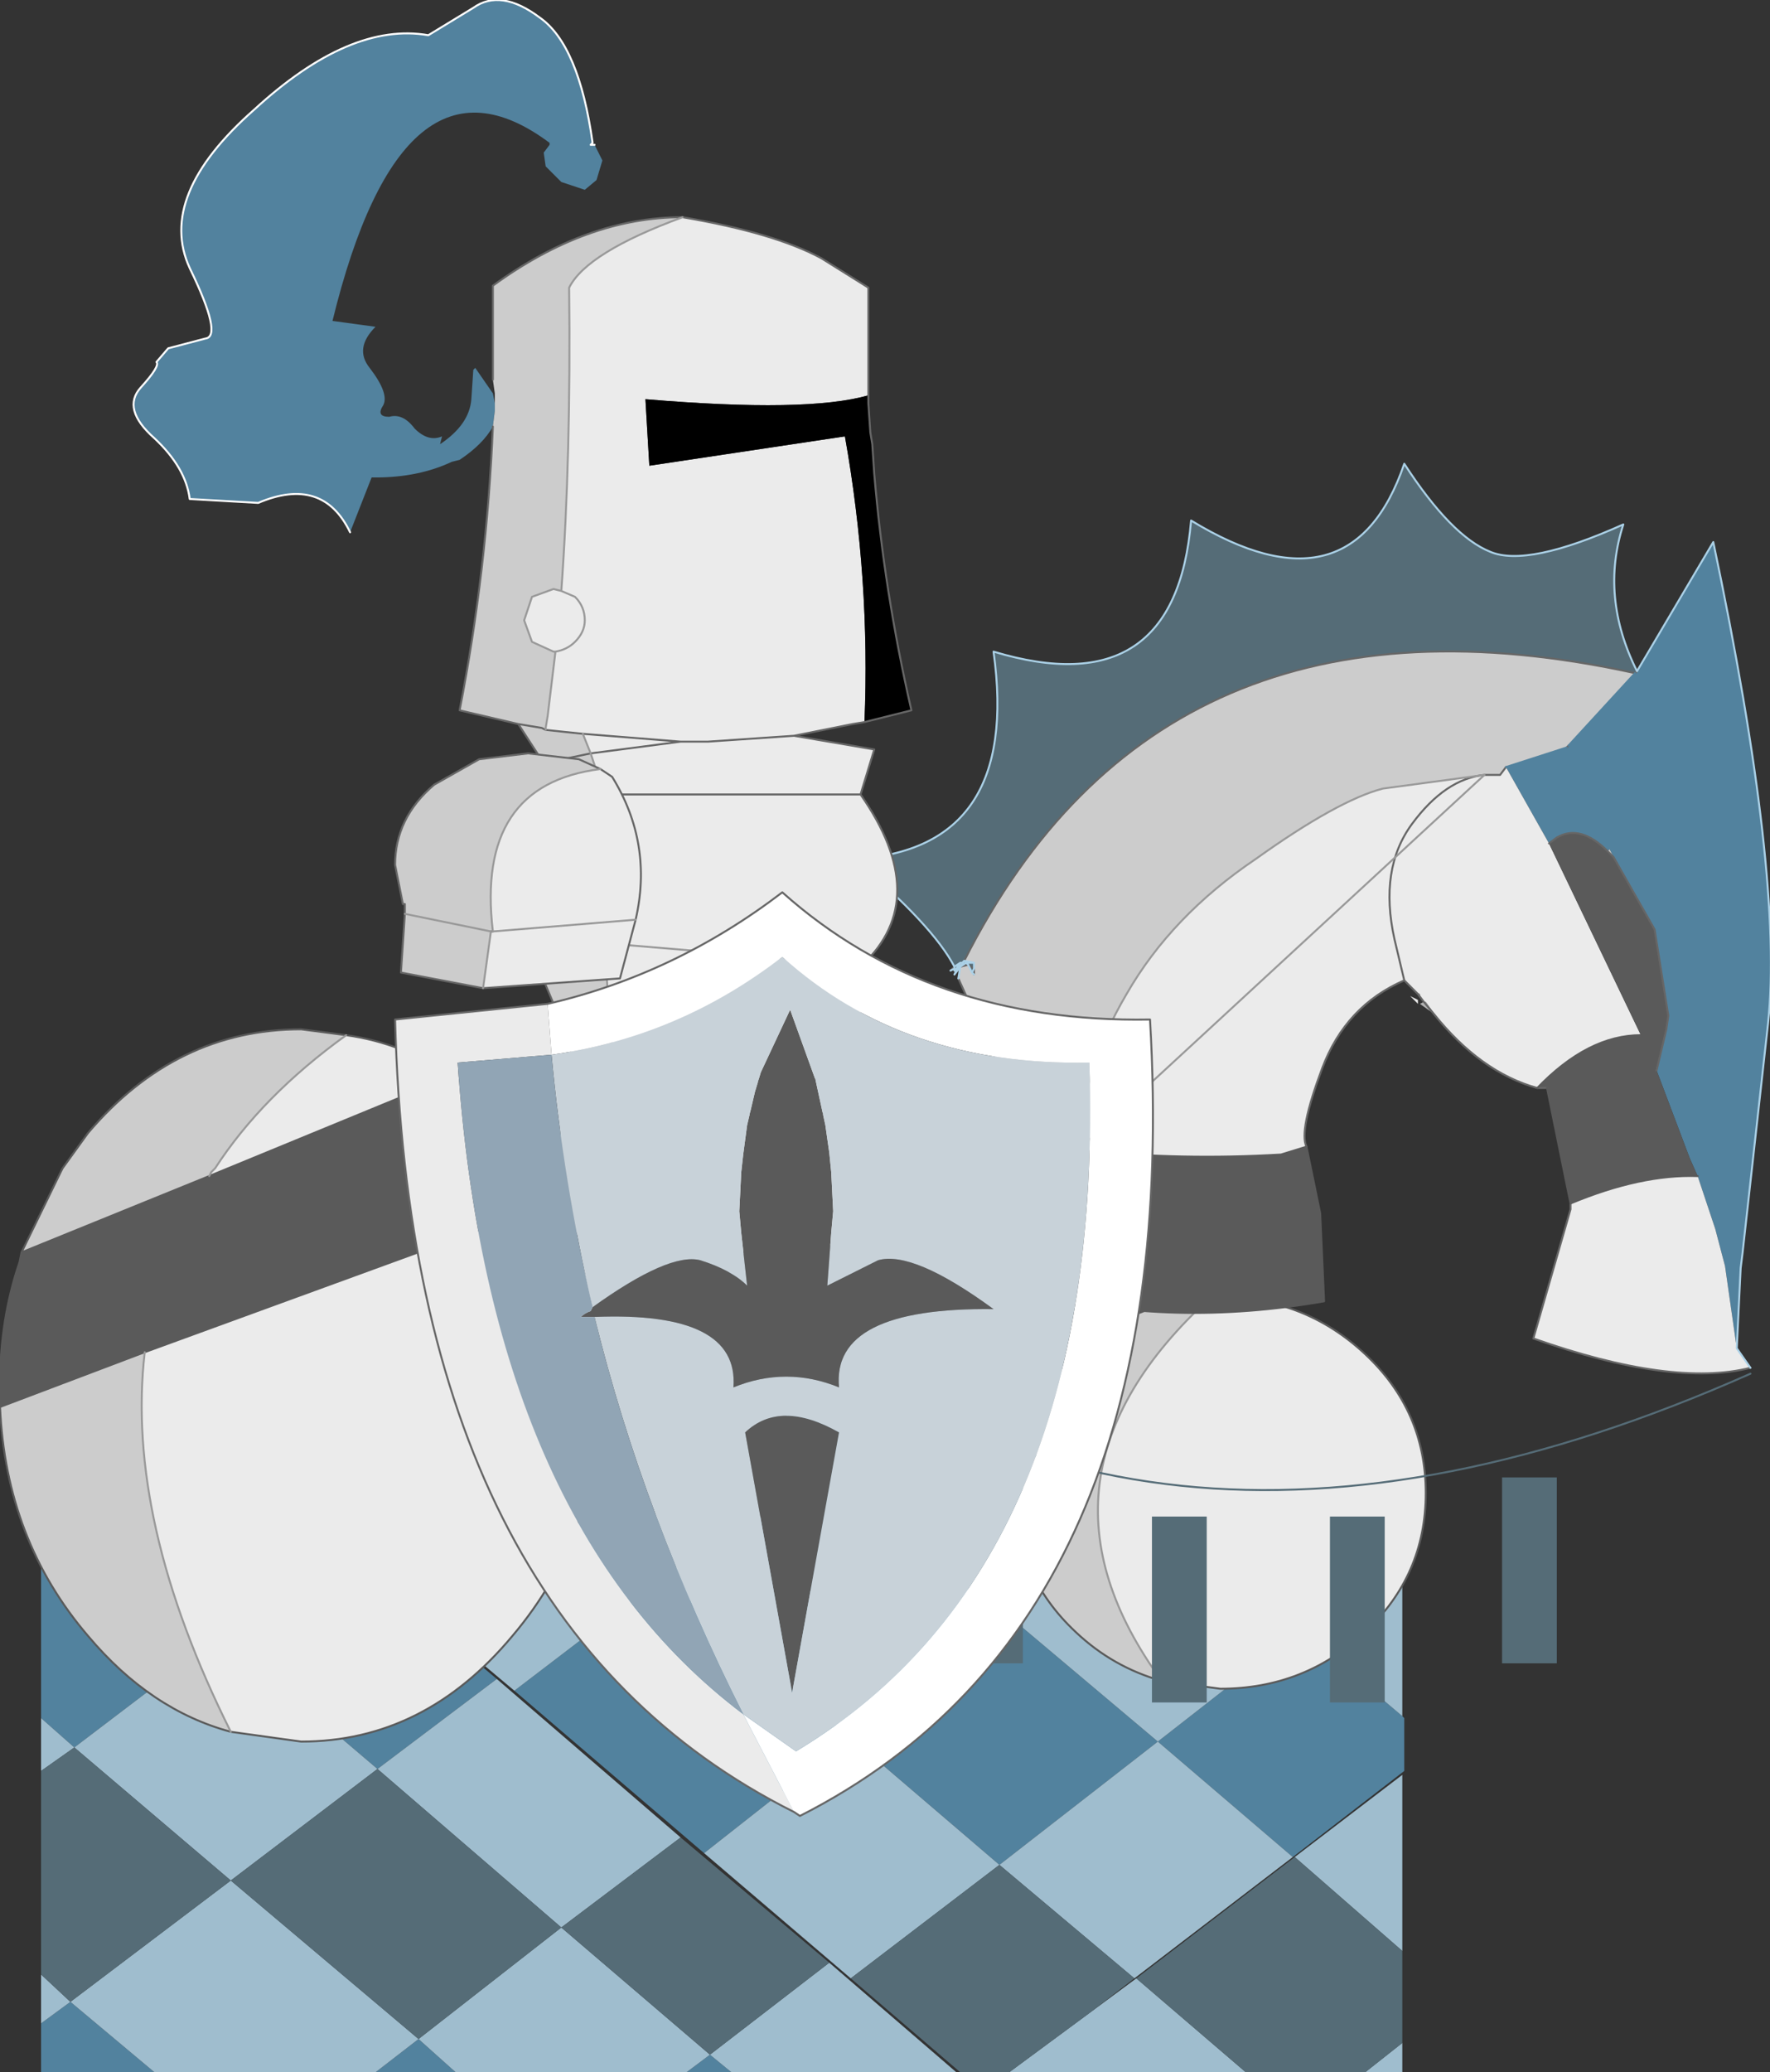
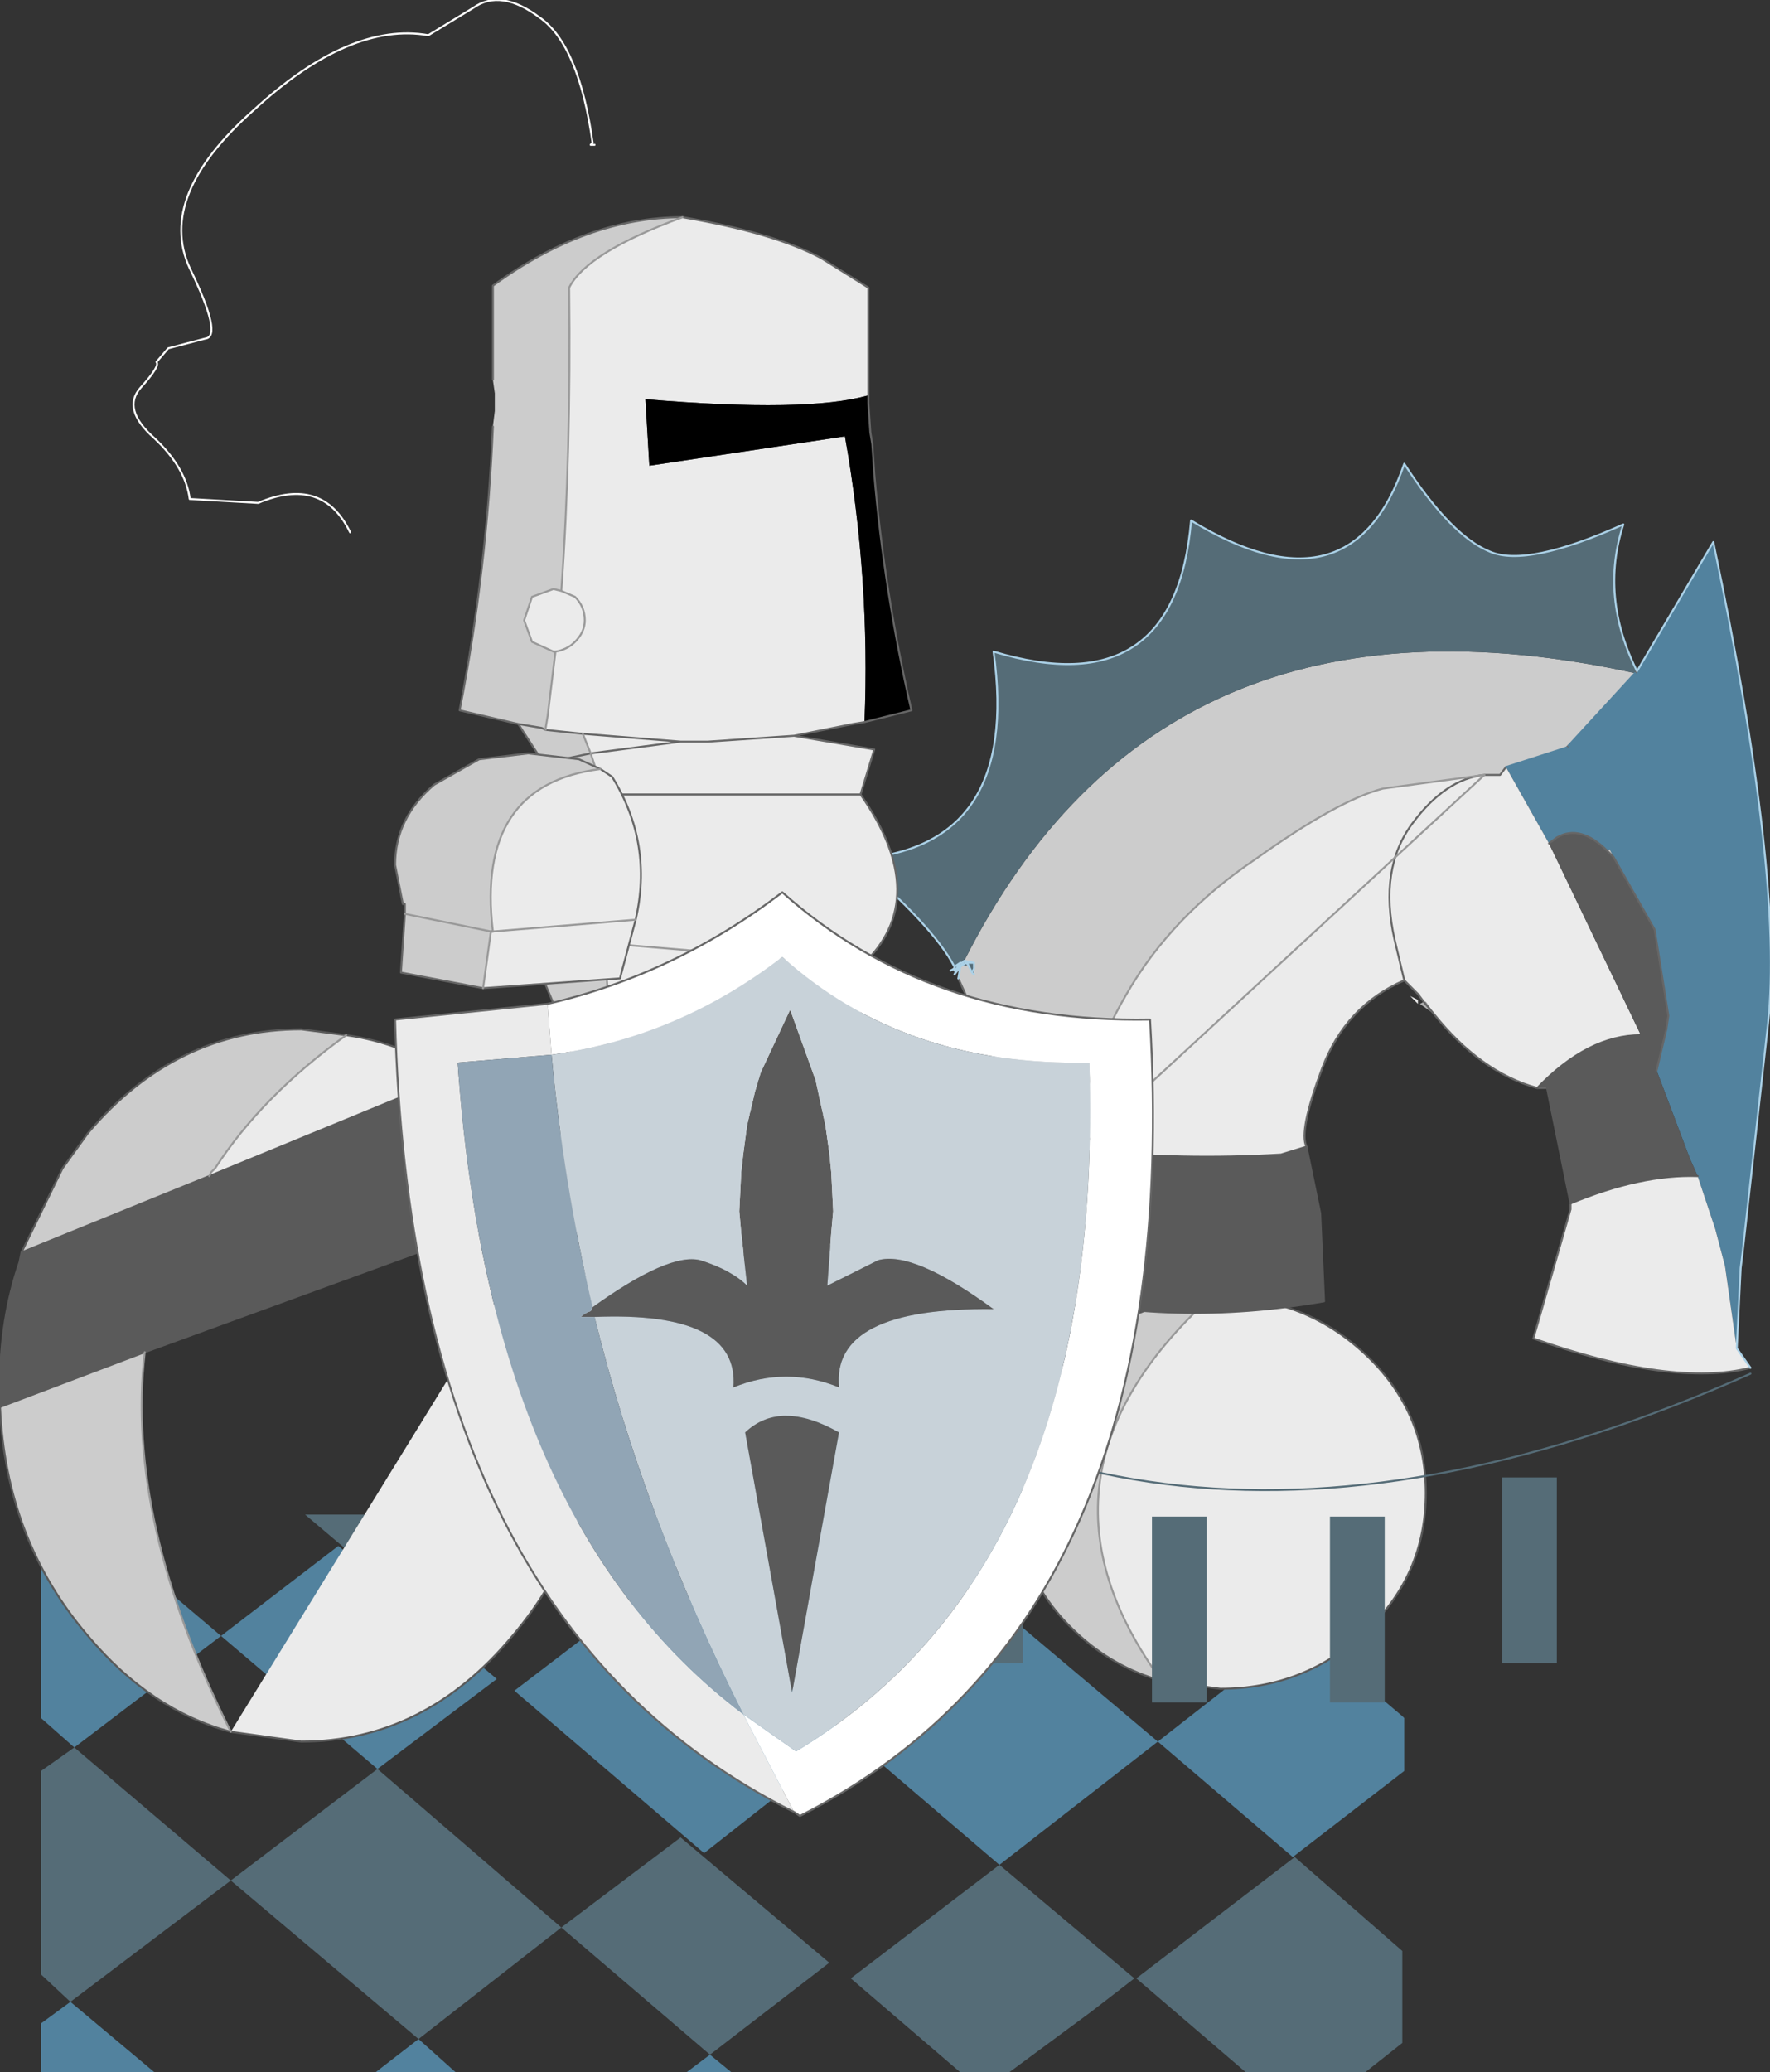
<svg xmlns="http://www.w3.org/2000/svg" height="52.95px" width="45.25px">
  <rect width="100%" height="100%" fill="#333333" stroke="none" />
  <g transform="matrix(1.0, 0.0, 0.0, 1.0, 25.65, 58.5)">
    <path d="M10.2 -14.65 L10.25 -14.6 10.25 -13.25 7.4 -11.05 3.95 -14.0 7.6 -16.85 10.2 -14.65 M-7.65 -11.15 L-12.5 -15.3 -8.7 -18.2 -3.9 -14.1 0.15 -17.2 3.95 -14.0 -0.1 -10.85 -3.9 -14.1 -7.65 -11.15 M-23.75 -13.85 L-24.6 -14.6 -24.6 -19.8 -24.55 -19.8 -24.55 -19.75 -23.6 -19.75 -20.0 -16.7 -23.75 -13.85 M-17.0 -19.0 L-12.95 -15.6 -16.0 -13.3 -20.0 -16.7 -17.0 -19.0 M-6.95 -5.55 L-8.1 -5.55 -7.5 -6.0 -6.95 -5.55 M-14.0 -5.55 L-16.05 -5.55 -14.95 -6.4 -14.0 -5.55 M-21.7 -5.55 L-24.6 -5.55 -24.6 -6.8 -23.85 -7.35 -21.7 -5.55" fill="#52829e" fill-rule="evenodd" stroke="none" />
-     <path d="M7.4 -11.05 L3.35 -7.95 -0.1 -10.85 3.95 -14.0 0.15 -17.2 3.45 -19.75 4.3 -19.75 7.6 -16.85 3.95 -14.0 7.4 -11.05 M2.25 -7.1 L3.4 -7.95 6.2 -5.55 0.15 -5.55 2.25 -7.1 M7.45 -11.05 L10.2 -13.15 10.2 -8.65 7.45 -11.05 M10.2 -6.3 L10.2 -5.55 9.25 -5.55 10.2 -6.3 M-3.9 -7.95 L-7.65 -11.15 -3.9 -14.1 -0.1 -10.85 -3.9 -7.95 M-12.5 -15.3 L-16.55 -18.7 -15.15 -19.75 -10.45 -19.75 -8.7 -18.2 -6.65 -19.75 -2.75 -19.75 0.15 -17.2 -3.9 -14.1 -8.7 -18.2 -12.5 -15.3 M10.2 -18.85 L10.2 -14.65 7.6 -16.85 10.2 -18.85 M-23.75 -13.85 L-24.6 -13.25 -24.6 -14.6 -23.75 -13.85 -20.0 -16.7 -23.6 -19.75 -23.65 -19.8 -17.9 -19.8 -17.0 -19.0 -20.0 -16.7 -16.0 -13.3 -12.95 -15.6 -8.25 -11.55 -11.3 -9.25 -16.0 -13.3 -19.75 -10.45 -14.95 -6.4 -11.3 -9.25 -7.5 -6.0 -8.1 -5.55 -14.0 -5.55 -14.95 -6.4 -16.05 -5.55 -21.7 -5.55 -23.85 -7.35 -24.6 -6.8 -24.6 -8.05 -23.85 -7.35 -19.75 -10.45 -23.75 -13.85 M-4.45 -8.35 L-1.2 -5.55 -6.95 -5.55 -7.5 -6.0 -4.45 -8.35" fill="#9fbdce" fill-rule="evenodd" stroke="none" />
    <path d="M3.35 -7.95 L2.25 -7.1 0.15 -5.55 -1.1 -5.55 -3.9 -7.95 -0.1 -10.85 3.35 -7.95 M3.4 -7.95 L7.45 -11.05 10.2 -8.65 10.2 -6.3 9.25 -5.55 6.2 -5.55 3.4 -7.95 M-16.55 -18.7 L-17.85 -19.8 -15.05 -19.8 -15.15 -19.75 -16.55 -18.7 M-10.45 -19.75 L-10.5 -19.8 -6.6 -19.8 -6.65 -19.75 -8.7 -18.2 -10.45 -19.75 M-2.75 -19.75 L-2.8 -19.8 3.5 -19.8 3.45 -19.75 0.15 -17.2 -2.75 -19.75 M4.3 -19.75 L10.0 -19.75 10.25 -19.5 10.25 -18.9 10.2 -18.85 7.6 -16.85 4.3 -19.75 M-24.6 -13.25 L-23.75 -13.85 -19.75 -10.45 -23.85 -7.35 -24.6 -8.05 -24.6 -13.25 M-8.25 -11.55 L-4.45 -8.35 -7.5 -6.0 -11.3 -9.25 -14.95 -6.4 -19.75 -10.45 -16.0 -13.3 -11.3 -9.25 -8.25 -11.55" fill="#556c77" fill-rule="evenodd" stroke="none" />
-     <path d="M5.3 -25.35 L5.55 -25.35 Q7.7 -25.35 9.25 -23.9 10.8 -22.45 10.8 -20.35 10.8 -18.25 9.25 -16.8 7.7 -15.35 5.55 -15.35 L4.05 -15.55 Q0.25 -20.75 5.3 -25.35 M-16.8 -32.05 Q-15.35 -31.85 -14.1 -31.0 L-20.3 -28.45 -20.25 -28.55 -20.15 -28.65 Q-18.95 -30.5 -16.8 -32.05 M-11.4 -27.8 Q-10.3 -25.75 -10.3 -23.1 -10.3 -19.35 -12.55 -16.7 -14.8 -14.0 -17.95 -14.0 L-19.75 -14.25 Q-22.45 -19.65 -21.95 -23.95 L-11.4 -27.8" fill="#ebebeb" fill-rule="evenodd" stroke="none" />
+     <path d="M5.3 -25.35 L5.55 -25.35 Q7.7 -25.35 9.25 -23.9 10.8 -22.45 10.8 -20.35 10.8 -18.25 9.25 -16.8 7.7 -15.35 5.55 -15.35 L4.05 -15.55 Q0.25 -20.75 5.3 -25.35 M-16.8 -32.05 Q-15.35 -31.85 -14.1 -31.0 L-20.3 -28.45 -20.25 -28.55 -20.15 -28.65 Q-18.95 -30.5 -16.8 -32.05 M-11.4 -27.8 Q-10.3 -25.75 -10.3 -23.1 -10.3 -19.35 -12.55 -16.7 -14.8 -14.0 -17.95 -14.0 L-19.75 -14.25 L-11.4 -27.8" fill="#ebebeb" fill-rule="evenodd" stroke="none" />
    <path d="M4.05 -15.55 Q2.8 -15.9 1.85 -16.8 0.3 -18.25 0.3 -20.35 0.3 -22.45 1.85 -23.9 3.3 -25.25 5.3 -25.35 0.25 -20.75 4.05 -15.55 M-25.1 -26.5 L-24.1 -28.55 -24.05 -28.65 -23.4 -29.55 Q-21.15 -32.2 -17.95 -32.2 L-16.8 -32.05 Q-18.95 -30.5 -20.15 -28.65 L-20.25 -28.55 -20.3 -28.45 -25.1 -26.5 M-19.75 -14.25 Q-21.8 -14.8 -23.4 -16.7 -25.5 -19.15 -25.65 -22.55 L-21.95 -23.95 Q-22.45 -19.65 -19.75 -14.25" fill="#cccccc" fill-rule="evenodd" stroke="none" />
    <path d="M-14.1 -31.0 L-12.55 -29.55 -11.9 -28.65 -11.8 -28.55 -11.4 -27.8 -21.95 -23.95 -25.65 -22.55 -25.65 -23.1 Q-25.65 -24.8 -25.15 -26.25 L-25.1 -26.5 -20.3 -28.45 -14.1 -31.0" fill="#5a5a5a" fill-rule="evenodd" stroke="none" />
    <path d="M5.3 -25.35 L5.55 -25.35 Q7.7 -25.35 9.25 -23.9 10.8 -22.45 10.8 -20.35 10.8 -18.25 9.25 -16.8 7.7 -15.35 5.55 -15.35 L4.05 -15.55 Q2.8 -15.9 1.85 -16.8 0.3 -18.25 0.3 -20.35 0.3 -22.45 1.85 -23.9 3.3 -25.25 5.3 -25.35 M-25.1 -26.5 L-24.1 -28.55 -24.05 -28.65 -23.4 -29.55 Q-21.15 -32.2 -17.95 -32.2 L-16.8 -32.05 Q-15.35 -31.85 -14.1 -31.0 L-12.55 -29.55 -11.9 -28.65 -11.8 -28.55 -11.4 -27.8 Q-10.3 -25.75 -10.3 -23.1 -10.3 -19.35 -12.55 -16.7 -14.8 -14.0 -17.95 -14.0 L-19.75 -14.25 Q-21.8 -14.8 -23.4 -16.7 -25.5 -19.15 -25.65 -22.55 L-25.65 -23.1 Q-25.65 -24.8 -25.15 -26.25 L-25.1 -26.5 -20.3 -28.45 -14.1 -31.0 M-21.95 -23.95 L-25.65 -22.55 M-21.95 -23.95 L-11.4 -27.8" fill="none" stroke="#5a5a5a" stroke-linecap="round" stroke-linejoin="round" stroke-width="0.05" />
    <path d="M5.3 -25.35 Q0.25 -20.75 4.05 -15.55 M-20.3 -28.45 L-20.25 -28.55 -20.15 -28.65 Q-18.95 -30.5 -16.8 -32.05 M-19.75 -14.25 Q-22.45 -19.65 -21.95 -23.95" fill="none" stroke="#999999" stroke-linecap="round" stroke-linejoin="round" stroke-width="0.05" />
    <path d="M12.85 -38.9 L14.4 -39.4 14.45 -39.45 16.15 -41.3 16.2 -41.35 18.15 -44.65 Q19.95 -36.1 19.55 -32.35 L18.9 -26.5 18.85 -26.1 18.75 -24.05 18.45 -26.15 18.2 -27.1 17.9 -28.0 17.75 -28.45 17.55 -28.9 16.7 -31.15 16.95 -32.2 17.0 -32.55 16.65 -34.75 15.6 -36.6 15.5 -36.8 15.45 -36.75 Q14.75 -37.45 14.15 -37.1 L13.95 -36.95 12.85 -38.9" fill="#52829e" fill-rule="evenodd" stroke="none" />
    <path d="M1.95 -29.15 Q2.0 -31.15 3.15 -33.1 4.3 -35.1 6.45 -36.55 8.55 -38.05 9.7 -38.35 L12.3 -38.7 12.7 -38.7 12.85 -38.9 13.95 -36.95 16.3 -32.05 Q14.95 -32.05 13.65 -30.7 12.2 -31.1 11.0 -32.6 L11.05 -32.55 10.8 -32.9 10.75 -32.9 10.6 -33.1 10.65 -33.05 10.65 -33.1 10.55 -33.15 10.45 -33.25 10.3 -33.4 10.25 -33.45 Q8.75 -32.8 8.15 -31.2 7.55 -29.6 7.75 -29.2 L7.1 -29.0 Q4.55 -28.85 2.1 -29.1 L1.95 -29.15 M12.3 -38.7 Q11.3 -38.6 10.45 -37.45 9.6 -36.3 10.0 -34.5 L10.25 -33.45 10.0 -34.5 Q9.6 -36.3 10.45 -37.45 11.3 -38.6 12.3 -38.7 M18.75 -24.05 L19.1 -23.55 Q17.1 -23.05 13.55 -24.3 L14.5 -27.6 14.5 -27.75 Q16.3 -28.5 17.75 -28.45 L17.9 -28.0 18.2 -27.1 18.45 -26.15 18.75 -24.05 M10.6 -32.85 L10.4 -33.05 10.6 -32.95 10.6 -32.85 M10.3 -33.4 L10.55 -33.15 10.3 -33.4" fill="#ebebeb" fill-rule="evenodd" stroke="none" />
    <path d="M12.3 -38.7 L9.7 -38.35 Q8.55 -38.05 6.45 -36.55 4.3 -35.1 3.15 -33.1 2.0 -31.15 1.95 -29.15 L1.4 -29.2 0.7 -29.4 -1.15 -33.5 -1.1 -33.8 -0.9 -33.85 -0.8 -33.65 -0.75 -33.6 -0.75 -33.75 -0.75 -33.85 -0.75 -33.9 -1.0 -33.95 -1.1 -33.8 -1.0 -33.95 Q4.05 -43.95 16.15 -41.3 L14.45 -39.45 14.4 -39.4 12.85 -38.9 12.7 -38.7 12.3 -38.7 M15.6 -36.6 L15.45 -36.75 15.5 -36.8 15.6 -36.6 M-1.25 -33.75 L-1.35 -33.7 -1.25 -33.8 -1.25 -33.75 -1.25 -33.8 -1.25 -33.75 -1.25 -33.7 -1.25 -33.75 M-1.1 -33.8 L-1.25 -33.6 -1.15 -33.8 -1.1 -33.8 M-1.2 -33.75 L-1.25 -33.7 -1.2 -33.75" fill="#cccccc" fill-rule="evenodd" stroke="none" />
    <path d="M11.0 -32.6 L10.65 -32.85 10.75 -32.9 10.8 -32.9 11.05 -32.55 11.0 -32.6 10.75 -32.9 11.0 -32.6 M10.6 -33.1 L10.45 -33.25 10.55 -33.15 10.65 -33.1 10.65 -33.05 10.6 -33.1 10.55 -33.15 10.6 -33.1" fill="#b3b3b3" fill-rule="evenodd" stroke="none" />
    <path d="M0.7 -29.4 L1.4 -29.2 1.95 -29.15 2.1 -29.1 Q4.55 -28.85 7.1 -29.0 L7.75 -29.2 8.1 -27.5 8.2 -25.25 Q0.45 -23.9 -5.45 -28.7 L-4.2 -32.05 Q-1.85 -30.2 0.7 -29.4 M14.5 -27.75 L13.9 -30.7 13.65 -30.7 Q14.95 -32.05 16.3 -32.05 L13.95 -36.95 14.15 -37.1 Q14.75 -37.45 15.45 -36.75 L15.6 -36.6 16.65 -34.75 17.0 -32.55 16.95 -32.2 16.7 -31.15 17.55 -28.9 17.75 -28.45 Q16.3 -28.5 14.5 -27.75" fill="#5a5a5a" fill-rule="evenodd" stroke="none" />
    <path d="M16.15 -41.3 Q4.05 -43.95 -1.0 -33.95 L-0.75 -33.9 -0.75 -33.85 -0.75 -33.75 -0.9 -33.85 -1.1 -33.8 -0.95 -33.9 -0.9 -33.85 -0.95 -33.9 -1.1 -33.8 -1.0 -33.95 -0.95 -33.9 -0.75 -33.9 -0.95 -33.9 -1.0 -33.95 -1.1 -33.8 -1.15 -33.8 -1.1 -33.9 -1.2 -33.75 -1.1 -33.9 -1.15 -33.8 -1.2 -33.75 -1.25 -33.75 -1.35 -33.7 -1.25 -33.75 -1.25 -33.8 Q-1.8 -34.85 -3.8 -36.55 0.45 -36.8 -0.25 -41.85 4.4 -40.45 4.8 -45.2 8.9 -42.7 10.25 -46.65 11.45 -44.8 12.45 -44.4 13.4 -44.0 15.85 -45.1 15.25 -43.25 16.2 -41.35 L16.15 -41.3 M-0.8 -33.65 L-0.9 -33.85 -0.75 -33.75 -0.8 -33.65 M-1.25 -33.8 L-1.25 -33.75 -1.25 -33.8 -1.1 -33.9 -1.05 -33.9 -1.0 -33.95 -1.05 -33.9 -1.1 -33.9 -1.25 -33.8 M-1.15 -33.8 L-1.05 -33.9 -1.15 -33.8 -1.05 -33.9 -1.15 -33.8" fill="#556c77" fill-rule="evenodd" stroke="none" />
    <path d="M12.3 -38.7 L12.7 -38.7 12.85 -38.9 M14.4 -39.4 L14.45 -39.45 M-1.15 -33.5 L0.7 -29.4 M7.75 -29.2 Q7.55 -29.6 8.15 -31.2 8.75 -32.8 10.25 -33.45 L10.0 -34.5 Q9.6 -36.3 10.45 -37.45 11.3 -38.6 12.3 -38.7 M16.2 -41.35 L16.15 -41.3 M19.1 -23.55 Q17.1 -23.05 13.55 -24.3 L14.5 -27.6 14.5 -27.75 M13.9 -30.7 L13.65 -30.7 Q12.2 -31.1 11.0 -32.6 L10.75 -32.9 10.6 -33.1 10.55 -33.15 10.3 -33.4 10.25 -33.45 M10.45 -33.25 L10.3 -33.4 M16.7 -31.15 L16.95 -32.2 17.0 -32.55 16.65 -34.75 15.6 -36.6 15.45 -36.75 Q14.75 -37.45 14.15 -37.1 L13.95 -36.95" fill="none" stroke="#666666" stroke-linecap="round" stroke-linejoin="round" stroke-width="0.05" />
-     <path d="M16.15 -41.3 Q4.05 -43.95 -1.0 -33.95 L-1.1 -33.8 -0.9 -33.85 -0.75 -33.75 -0.75 -33.6 M-1.35 -33.7 L-1.25 -33.75 -1.25 -33.8 -1.35 -33.7 M-1.15 -33.8 L-1.2 -33.75 -1.25 -33.7 -1.25 -33.75 -1.2 -33.75 M-1.15 -33.8 L-1.05 -33.9 -1.15 -33.8 -1.1 -33.8 M-1.15 -33.8 L-1.25 -33.6" fill="none" stroke="#666666" stroke-linecap="round" stroke-linejoin="round" stroke-width="0.05" />
    <path d="M12.85 -38.9 L14.4 -39.4 M14.45 -39.45 L16.15 -41.3" fill="none" stroke="#52829e" stroke-linecap="round" stroke-linejoin="round" stroke-width="0.05" />
    <path d="M0.7 -29.4 L1.4 -29.2 1.95 -29.15 2.1 -29.1 Q4.55 -28.85 7.1 -29.0 L7.75 -29.2 8.1 -27.5 8.2 -25.25 Q0.45 -23.9 -5.45 -28.7 L-4.2 -32.05 Q-1.85 -30.2 0.7 -29.4 M14.5 -27.75 L13.9 -30.7 M16.3 -32.05 Q14.95 -32.05 13.65 -30.7 M17.75 -28.45 Q16.3 -28.5 14.5 -27.75" fill="none" stroke="#5a5a5a" stroke-linecap="round" stroke-linejoin="round" stroke-width="0.05" />
    <path d="M-1.0 -33.95 L-0.75 -33.9 -0.75 -33.85 -0.75 -33.75 -0.8 -33.65 -0.9 -33.85 -0.95 -33.9 -1.1 -33.8 -1.0 -33.95 -0.95 -33.9 -0.75 -33.9 M-0.75 -33.6 L-0.8 -33.65 M-1.1 -33.8 L-1.15 -33.5 M16.2 -41.35 L18.15 -44.65 Q19.95 -36.1 19.55 -32.35 L18.9 -26.5 18.85 -26.1 18.75 -24.05 19.1 -23.55 M-1.25 -33.8 Q-1.8 -34.85 -3.8 -36.55 0.45 -36.8 -0.25 -41.85 4.4 -40.45 4.8 -45.2 8.9 -42.7 10.25 -46.65 11.45 -44.8 12.45 -44.4 13.4 -44.0 15.85 -45.1 15.25 -43.25 16.2 -41.35 M-1.25 -33.75 L-1.35 -33.7 M-1.25 -33.8 L-1.25 -33.75 -1.25 -33.8 -1.1 -33.9 -1.05 -33.9 -1.0 -33.95 M-1.1 -33.8 L-1.25 -33.6 -1.15 -33.8 -1.1 -33.9 -1.2 -33.75 -1.25 -33.7 -1.25 -33.75" fill="none" stroke="#abd1e7" stroke-linecap="round" stroke-linejoin="round" stroke-width="0.05" />
    <path d="M1.95 -29.15 Q2.0 -31.15 3.15 -33.1 4.3 -35.1 6.45 -36.55 8.55 -38.05 9.7 -38.35 L12.3 -38.7 Z" fill="none" stroke="#999999" stroke-linecap="round" stroke-linejoin="round" stroke-width="0.05" />
    <path d="M9.75 -15.0 L8.35 -15.0 8.35 -19.75 9.75 -19.75 9.75 -15.0 M14.15 -20.75 L14.15 -16.0 12.75 -16.0 12.75 -20.75 14.15 -20.75 M5.2 -19.75 L5.2 -15.0 3.8 -15.0 3.8 -19.75 5.2 -19.75 M0.5 -20.75 L0.5 -16.0 -0.9 -16.0 -0.9 -20.75 0.5 -20.75 M-4.15 -17.85 L-5.55 -17.85 -5.55 -22.6 -4.15 -22.6 -4.15 -17.85" fill="#556c77" fill-rule="evenodd" stroke="none" />
    <path d="M19.1 -23.4 Q3.1 -16.3 -7.15 -26.15" fill="none" stroke="#556c77" stroke-linecap="round" stroke-linejoin="round" stroke-width="0.05" />
-     <path d="M-16.7 -44.9 Q-17.4 -46.35 -19.05 -45.65 L-20.8 -45.75 Q-20.9 -46.55 -21.7 -47.3 -22.55 -48.05 -22.05 -48.6 -21.55 -49.15 -21.65 -49.25 L-21.35 -49.6 -20.4 -49.85 Q-19.95 -49.9 -20.8 -51.65 -21.65 -53.5 -19.15 -55.7 -16.7 -57.95 -14.7 -57.6 L-13.55 -58.3 Q-12.85 -58.8 -11.85 -58.05 -10.85 -57.35 -10.5 -54.85 L-10.55 -54.8 -10.45 -54.8 -10.25 -54.4 -10.4 -53.9 -10.7 -53.65 -11.3 -53.85 -11.7 -54.25 -11.75 -54.6 -11.6 -54.8 -11.6 -54.85 Q-15.35 -57.65 -17.15 -50.3 L-16.05 -50.15 Q-16.6 -49.6 -16.2 -49.1 -15.7 -48.45 -15.85 -48.15 -16.05 -47.85 -15.7 -47.85 -15.35 -47.95 -15.05 -47.55 -14.7 -47.2 -14.35 -47.35 L-14.4 -47.15 Q-13.65 -47.65 -13.6 -48.3 L-13.55 -49.05 -13.5 -49.1 -13.05 -48.45 -13.0 -48.2 -13.0 -48.15 -13.0 -48.0 -13.05 -47.6 Q-13.3 -47.15 -13.9 -46.75 L-14.1 -46.7 Q-14.95 -46.3 -16.05 -46.3 L-16.15 -46.3 -16.7 -44.9" fill="#52829e" fill-rule="evenodd" stroke="none" />
    <path d="M-13.0 -48.2 L-13.0 -48.35 -13.0 -48.45 -13.05 -48.8 -13.05 -51.15 -13.05 -51.2 Q-10.65 -52.95 -8.2 -52.95 -10.65 -52.05 -11.1 -51.15 -11.05 -46.85 -11.3 -43.4 L-11.5 -43.45 -12.05 -43.25 -12.25 -42.65 -12.05 -42.1 -11.5 -41.85 -11.45 -41.85 -11.65 -40.2 -11.7 -39.9 -11.7 -39.85 -10.75 -39.75 -10.55 -39.25 -11.75 -39.0 -12.4 -40.0 -13.9 -40.35 Q-13.2 -43.95 -13.05 -47.6 L-13.0 -48.0 -13.0 -48.15 -13.0 -48.2 M-10.35 -26.85 L-11.7 -27.15 -11.25 -30.05 -11.0 -30.9 Q-11.0 -31.6 -11.35 -32.5 L-12.15 -34.4 Q-12.9 -36.3 -12.15 -38.2 L-12.65 -38.85 -11.75 -39.0 -10.55 -39.25 -10.2 -38.2 -12.15 -38.2 -10.2 -38.2 Q-10.65 -36.35 -10.2 -34.4 L-9.95 -30.8 -10.1 -30.8 -10.1 -30.05 -10.35 -26.85 M-12.4 -40.0 L-11.8 -39.9 -11.7 -39.85 -11.8 -39.9 -12.4 -40.0 M-12.15 -34.4 L-10.2 -34.4 -12.15 -34.4 M-10.1 -30.05 L-11.25 -30.05 -10.1 -30.05 M-10.1 -30.8 L-11.0 -30.9 -10.1 -30.8" fill="#cccccc" fill-rule="evenodd" stroke="none" />
    <path d="M-8.2 -52.95 Q-5.85 -52.55 -4.65 -51.9 L-3.45 -51.15 -3.45 -48.4 Q-5.0 -47.95 -9.15 -48.3 L-9.05 -46.6 -4.05 -47.35 Q-3.4 -43.7 -3.55 -40.05 L-3.85 -40.0 -5.35 -39.7 -3.3 -39.35 -3.65 -38.2 Q-1.8 -35.55 -3.6 -33.85 L-3.65 -33.85 -3.6 -30.95 -3.5 -30.05 -3.4 -30.05 -3.35 -30.0 -3.35 -29.95 -3.4 -30.0 -2.75 -27.0 Q-6.5 -26.05 -10.35 -26.85 L-10.1 -30.05 -10.1 -30.8 -9.95 -30.8 -10.2 -34.4 Q-10.65 -36.35 -10.2 -38.2 L-10.55 -39.25 -10.75 -39.75 -11.7 -39.85 -11.7 -39.9 -11.65 -40.2 -11.45 -41.85 Q-11.15 -41.9 -10.95 -42.1 -10.7 -42.35 -10.7 -42.65 -10.7 -43.0 -10.95 -43.25 L-11.3 -43.4 -10.95 -43.25 Q-10.7 -43.0 -10.7 -42.65 -10.7 -42.35 -10.95 -42.1 -11.15 -41.9 -11.45 -41.85 L-11.5 -41.85 -12.05 -42.1 -12.25 -42.65 -12.05 -43.25 -11.5 -43.45 -11.3 -43.4 Q-11.05 -46.85 -11.1 -51.15 -10.65 -52.05 -8.2 -52.95 M-5.35 -39.7 L-7.55 -39.55 -8.25 -39.55 -10.75 -39.75 -8.25 -39.55 -7.55 -39.55 -5.35 -39.7 M-8.25 -39.55 L-10.55 -39.25 -8.25 -39.55 M-3.65 -38.2 L-10.2 -38.2 -3.65 -38.2 M-9.95 -30.8 L-3.6 -30.95 -9.95 -30.8 M-3.35 -30.0 L-3.4 -30.0 -3.5 -30.05 -10.1 -30.05 -3.5 -30.05 -3.4 -30.0 -3.4 -30.05 -3.4 -30.0 -3.35 -30.0 M-3.65 -33.85 L-10.2 -34.4 -3.65 -33.85" fill="#ebebeb" fill-rule="evenodd" stroke="none" />
    <path d="M-3.45 -48.4 L-3.45 -48.2 -3.4 -47.45 -3.35 -47.15 -3.3 -46.4 Q-3.05 -43.4 -2.35 -40.35 L-3.55 -40.05 Q-3.4 -43.7 -4.05 -47.35 L-9.05 -46.6 -9.15 -48.3 Q-5.0 -47.95 -3.45 -48.4" fill="#000000" fill-rule="evenodd" stroke="none" />
    <path d="M-16.7 -44.9 Q-17.4 -46.35 -19.05 -45.65 L-20.8 -45.75 Q-20.9 -46.55 -21.7 -47.3 -22.55 -48.05 -22.05 -48.6 -21.55 -49.15 -21.65 -49.25 L-21.35 -49.6 -20.4 -49.85 Q-19.95 -49.9 -20.8 -51.65 -21.65 -53.5 -19.15 -55.7 -16.7 -57.95 -14.7 -57.6 L-13.55 -58.3 Q-12.85 -58.8 -11.85 -58.05 -10.85 -57.35 -10.5 -54.85 L-10.55 -54.8 -10.45 -54.8" fill="none" stroke="#ffffff" stroke-linecap="round" stroke-linejoin="round" stroke-width="0.05" />
    <path d="M-13.05 -48.8 L-13.05 -51.15 -13.05 -51.2 Q-10.65 -52.95 -8.2 -52.95 -5.85 -52.55 -4.65 -51.9 L-3.45 -51.15 -3.45 -48.4 -3.45 -48.2 -3.4 -47.45 -3.35 -47.15 -3.3 -46.4 Q-3.05 -43.4 -2.35 -40.35 L-3.55 -40.05 -3.85 -40.0 -5.35 -39.7 -3.3 -39.35 -3.65 -38.2 Q-1.8 -35.55 -3.6 -33.85 L-3.65 -33.85 -3.6 -30.95 -3.5 -30.05 -3.4 -30.05 -3.35 -30.0 -3.35 -29.95 -3.4 -30.0 -2.75 -27.0 Q-6.5 -26.05 -10.35 -26.85 L-11.7 -27.15 -11.25 -30.05 -11.0 -30.9 Q-11.0 -31.6 -11.35 -32.5 L-12.15 -34.4 Q-12.9 -36.3 -12.15 -38.2 L-12.65 -38.85 -11.75 -39.0 -12.4 -40.0 -13.9 -40.35 Q-13.2 -43.95 -13.05 -47.6 M-11.7 -39.85 L-10.75 -39.75 -8.25 -39.55 -7.55 -39.55 -5.35 -39.7 M-10.55 -39.25 L-8.25 -39.55 M-11.7 -39.85 L-11.8 -39.9 -12.4 -40.0 M-11.75 -39.0 L-10.55 -39.25 M-12.15 -38.2 L-10.2 -38.2 -3.65 -38.2 M-10.1 -30.8 L-9.95 -30.8 -3.6 -30.95 M-10.1 -30.05 L-3.5 -30.05 -3.4 -30.0 -3.4 -30.05 M-3.4 -30.0 L-3.35 -30.0 M-11.25 -30.05 L-10.1 -30.05 M-11.0 -30.9 L-10.1 -30.8" fill="none" stroke="#666666" stroke-linecap="round" stroke-linejoin="round" stroke-width="0.05" />
    <path d="M-8.2 -52.95 Q-10.65 -52.05 -11.1 -51.15 -11.05 -46.85 -11.3 -43.4 L-10.95 -43.25 Q-10.7 -43.0 -10.7 -42.65 -10.7 -42.35 -10.95 -42.1 -11.15 -41.9 -11.45 -41.85 L-11.65 -40.2 -11.7 -39.9 -11.7 -39.85 M-11.3 -43.4 L-11.5 -43.45 -12.05 -43.25 -12.25 -42.65 -12.05 -42.1 -11.5 -41.85 -11.45 -41.85 M-10.55 -39.25 L-10.75 -39.75 M-10.2 -38.2 L-10.55 -39.25 M-10.2 -34.4 L-12.15 -34.4 M-9.95 -30.8 L-10.2 -34.4 Q-10.65 -36.35 -10.2 -38.2 M-10.1 -30.8 L-10.1 -30.05 -10.35 -26.85 M-10.2 -34.4 L-3.65 -33.85" fill="none" stroke="#999999" stroke-linecap="round" stroke-linejoin="round" stroke-width="0.05" />
    <path d="M-10.3 -38.85 L-10.0 -38.65 Q-8.95 -36.95 -9.4 -35.0 L-9.8 -33.5 -13.3 -33.25 -13.1 -34.7 -13.05 -34.7 -9.4 -35.0 -13.05 -34.7 Q-13.5 -38.45 -10.3 -38.85 M-11.55 -31.55 L-13.95 -31.35 Q-13.15 -19.6 -6.65 -14.7 L-5.35 -12.2 Q-15.15 -17.1 -15.55 -32.45 L-11.65 -32.85 -11.55 -31.55" fill="#ebebeb" fill-rule="evenodd" stroke="none" />
    <path d="M-13.3 -33.25 L-15.4 -33.65 -15.3 -35.15 -15.3 -35.4 -15.35 -35.4 -15.55 -36.4 Q-15.55 -37.6 -14.55 -38.45 L-13.4 -39.1 -12.15 -39.25 -10.85 -39.1 -10.3 -38.85 Q-13.5 -38.45 -13.05 -34.7 L-13.1 -34.7 -13.3 -33.25 M-15.3 -35.15 L-13.1 -34.7 -15.3 -35.15" fill="#cccccc" fill-rule="evenodd" stroke="none" />
    <path d="M-11.55 -31.55 L-11.65 -32.85 Q-8.4 -33.6 -5.65 -35.7 -1.9 -32.35 3.75 -32.45 4.65 -17.1 -5.2 -12.1 L-5.35 -12.2 -6.65 -14.7 -5.3 -13.75 Q2.6 -18.5 2.2 -31.35 -2.55 -31.25 -5.65 -34.05 -8.3 -32.0 -11.55 -31.55" fill="#ffffff" fill-rule="evenodd" stroke="none" />
    <path d="M-10.45 -24.85 L-10.8 -24.85 Q-10.7 -24.95 -10.55 -25.0 L-10.5 -25.1 Q-8.55 -26.5 -7.75 -26.3 -6.95 -26.05 -6.55 -25.65 L-6.7 -27.0 -6.75 -27.55 -6.7 -28.55 -6.65 -29.0 -6.55 -29.75 -6.35 -30.6 -6.2 -31.1 -5.45 -32.7 -4.8 -30.9 -4.55 -29.75 -4.45 -29.05 -4.4 -28.55 -4.35 -27.55 -4.4 -27.0 -4.5 -25.65 -3.2 -26.3 Q-2.3 -26.55 -0.25 -25.05 -4.4 -25.1 -4.2 -23.05 -5.55 -23.6 -6.9 -23.05 -6.75 -25.0 -10.45 -24.85 M-4.2 -21.9 L-5.4 -15.25 -6.6 -21.9 Q-5.7 -22.75 -4.2 -21.9" fill="#5a5a5a" fill-rule="evenodd" stroke="none" />
    <path d="M-6.65 -14.7 Q-9.2 -19.75 -10.45 -24.85 -6.75 -25.0 -6.9 -23.05 -5.55 -23.6 -4.2 -23.05 -4.4 -25.1 -0.25 -25.05 -2.3 -26.55 -3.2 -26.3 L-4.5 -25.65 -4.4 -27.0 -4.35 -27.55 -4.4 -28.55 -4.45 -29.05 -4.55 -29.75 -4.8 -30.9 -5.45 -32.7 -6.2 -31.1 -6.35 -30.6 -6.55 -29.75 -6.65 -29.0 -6.7 -28.55 -6.75 -27.55 -6.7 -27.0 -6.55 -25.65 Q-6.95 -26.05 -7.75 -26.3 -8.55 -26.5 -10.5 -25.1 -11.25 -28.3 -11.55 -31.55 -8.3 -32.0 -5.65 -34.05 -2.55 -31.25 2.2 -31.35 2.6 -18.5 -5.3 -13.75 L-6.65 -14.7 M-4.2 -21.9 Q-5.7 -22.75 -6.6 -21.9 L-5.4 -15.25 -4.2 -21.9" fill="#c8d2d9" fill-rule="evenodd" stroke="none" />
    <path d="M-6.65 -14.7 Q-13.15 -19.6 -13.95 -31.35 L-11.55 -31.55 Q-11.25 -28.3 -10.5 -25.1 L-10.55 -25.0 Q-10.7 -24.95 -10.8 -24.85 L-10.45 -24.85 Q-9.2 -19.75 -6.65 -14.7" fill="#91a5b5" fill-rule="evenodd" stroke="none" />
    <path d="M-13.3 -33.25 L-15.4 -33.65 -15.3 -35.15 -15.3 -35.4 -15.35 -35.4 -15.55 -36.4 Q-15.55 -37.6 -14.55 -38.45 L-13.4 -39.1 -12.15 -39.25 -10.85 -39.1 -10.3 -38.85 -10.0 -38.65 Q-8.95 -36.95 -9.4 -35.0 L-9.8 -33.5 -13.3 -33.25 M-13.05 -34.7 L-13.1 -34.7 M-11.65 -32.85 L-15.55 -32.45 Q-15.15 -17.1 -5.35 -12.2 L-5.2 -12.1 Q4.65 -17.1 3.75 -32.45 -1.9 -32.35 -5.65 -35.7 -8.4 -33.6 -11.65 -32.85" fill="none" stroke="#666666" stroke-linecap="round" stroke-linejoin="round" stroke-width="0.05" />
    <path d="M-13.3 -33.25 L-13.1 -34.7 -15.3 -35.15 M-13.05 -34.7 L-9.4 -35.0 M-10.3 -38.85 Q-13.5 -38.45 -13.05 -34.7" fill="none" stroke="#999999" stroke-linecap="round" stroke-linejoin="round" stroke-width="0.05" />
  </g>
</svg>